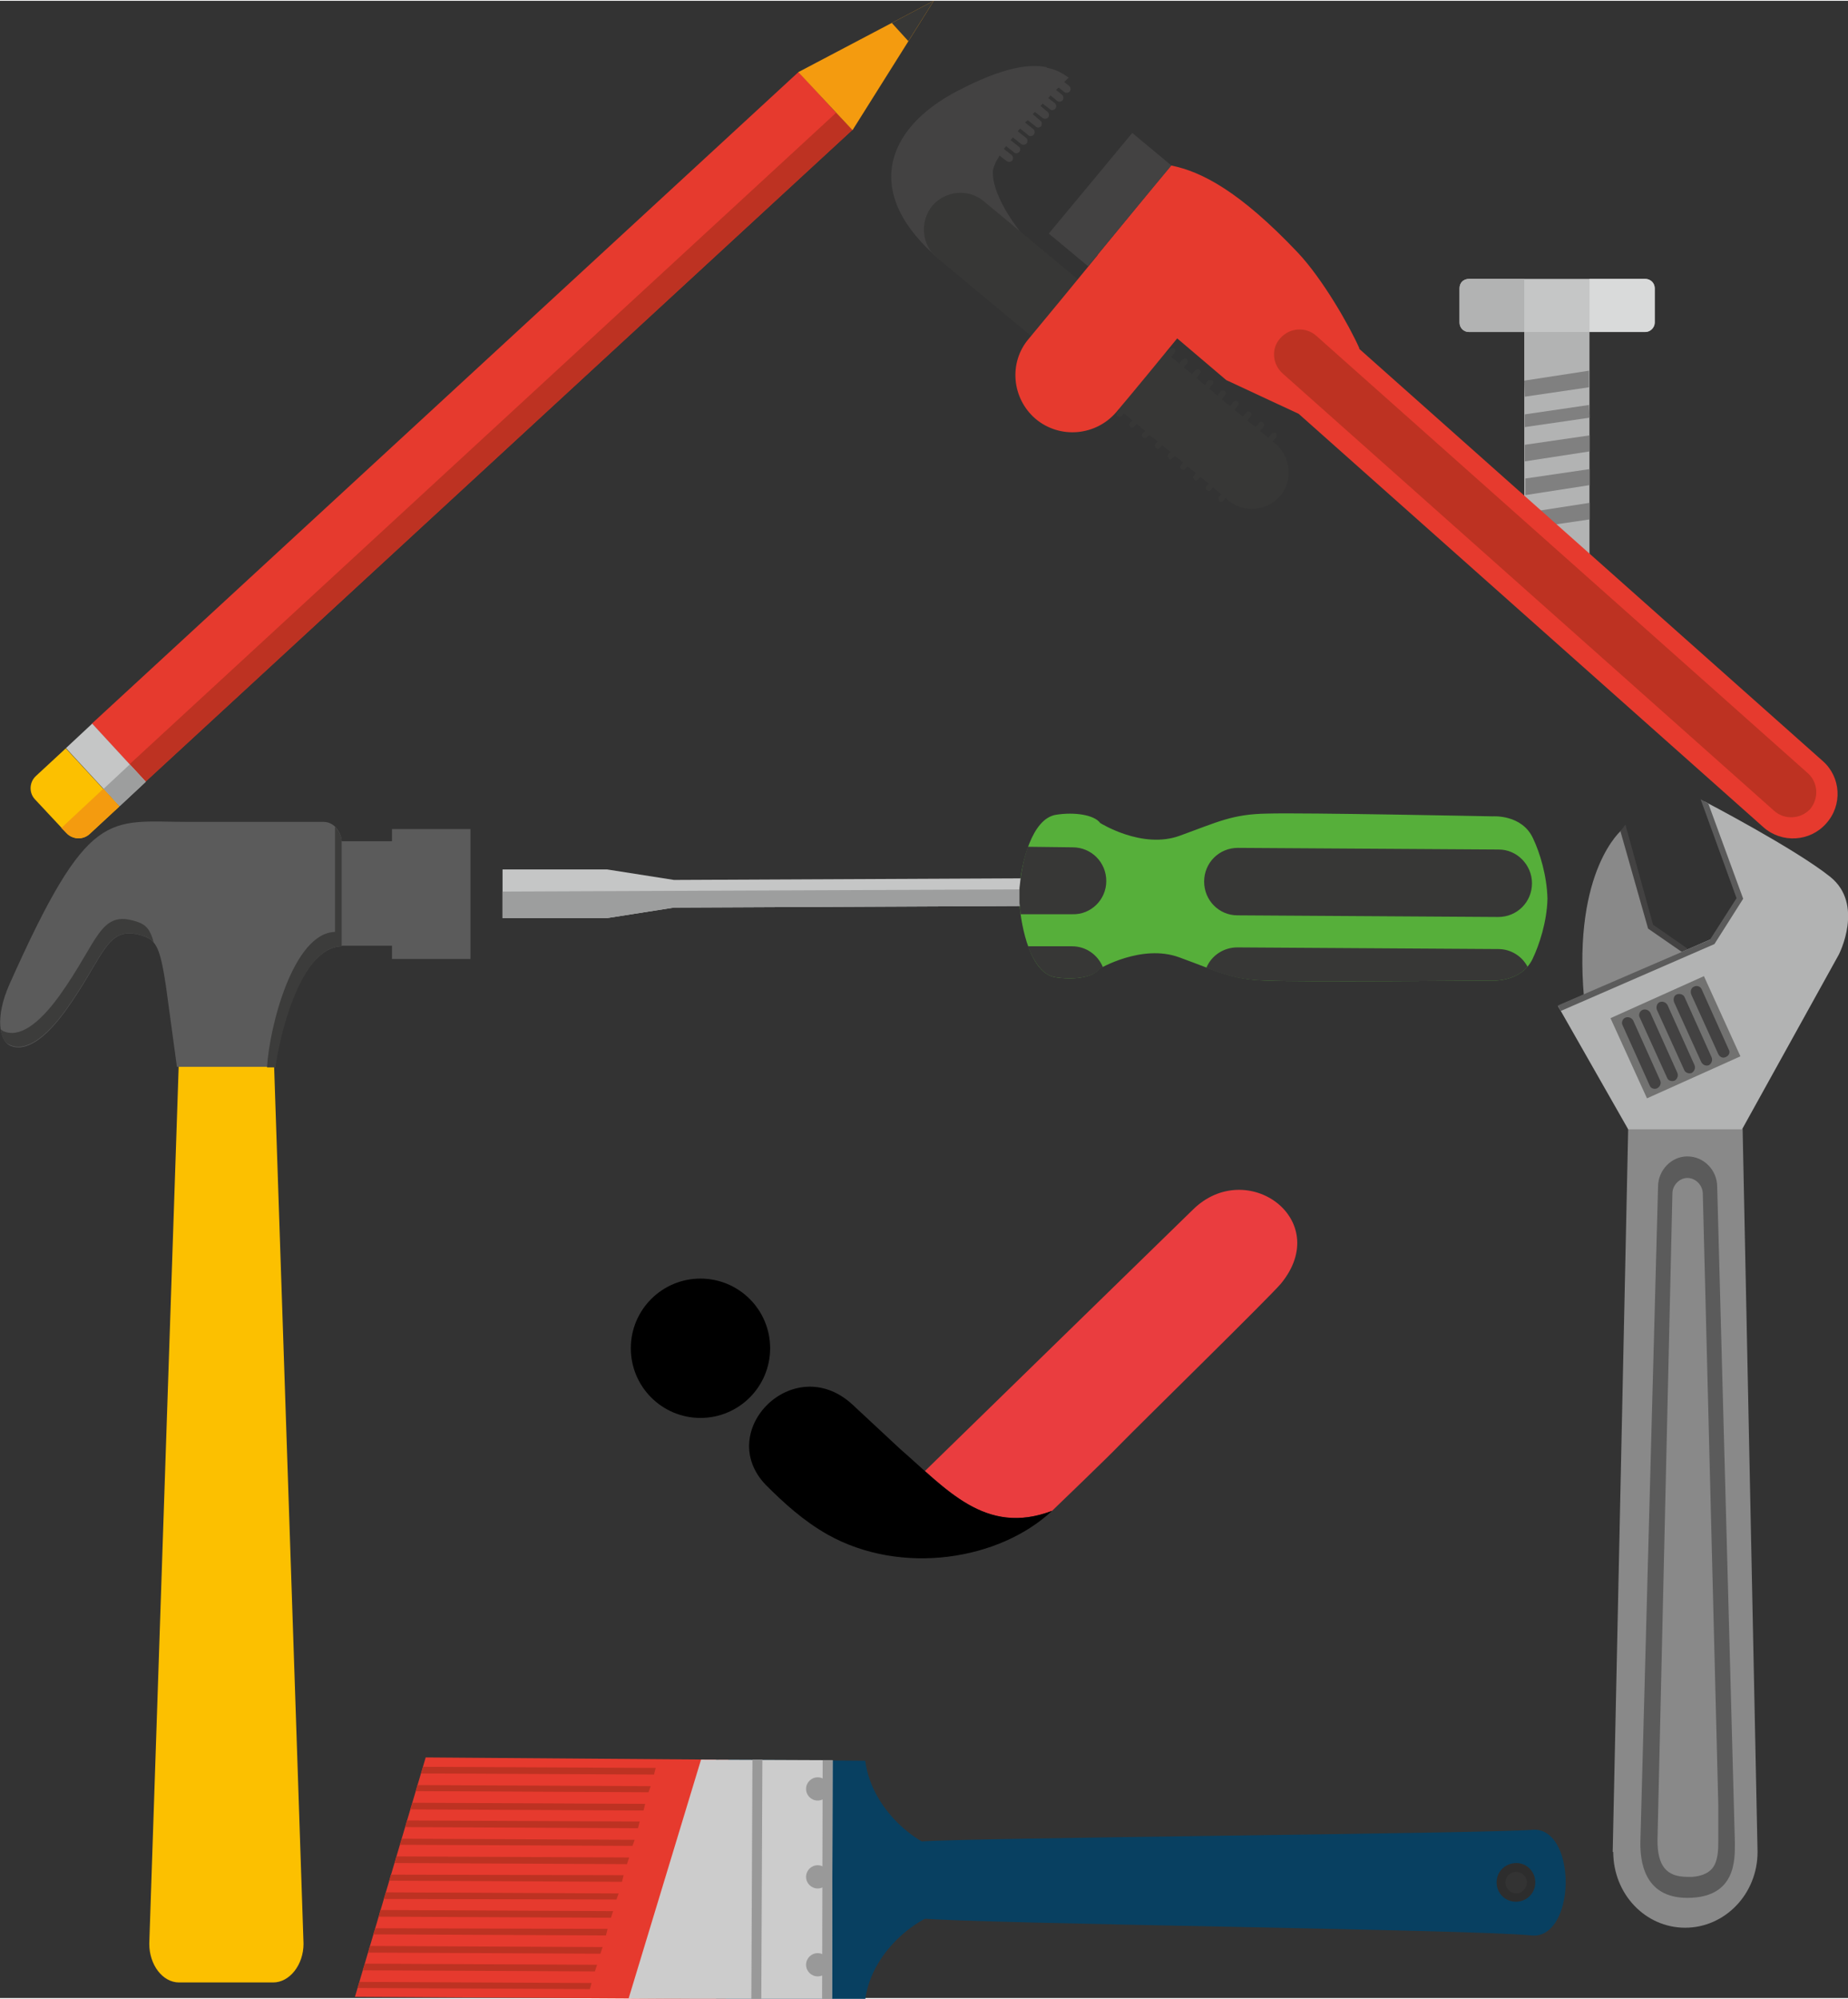
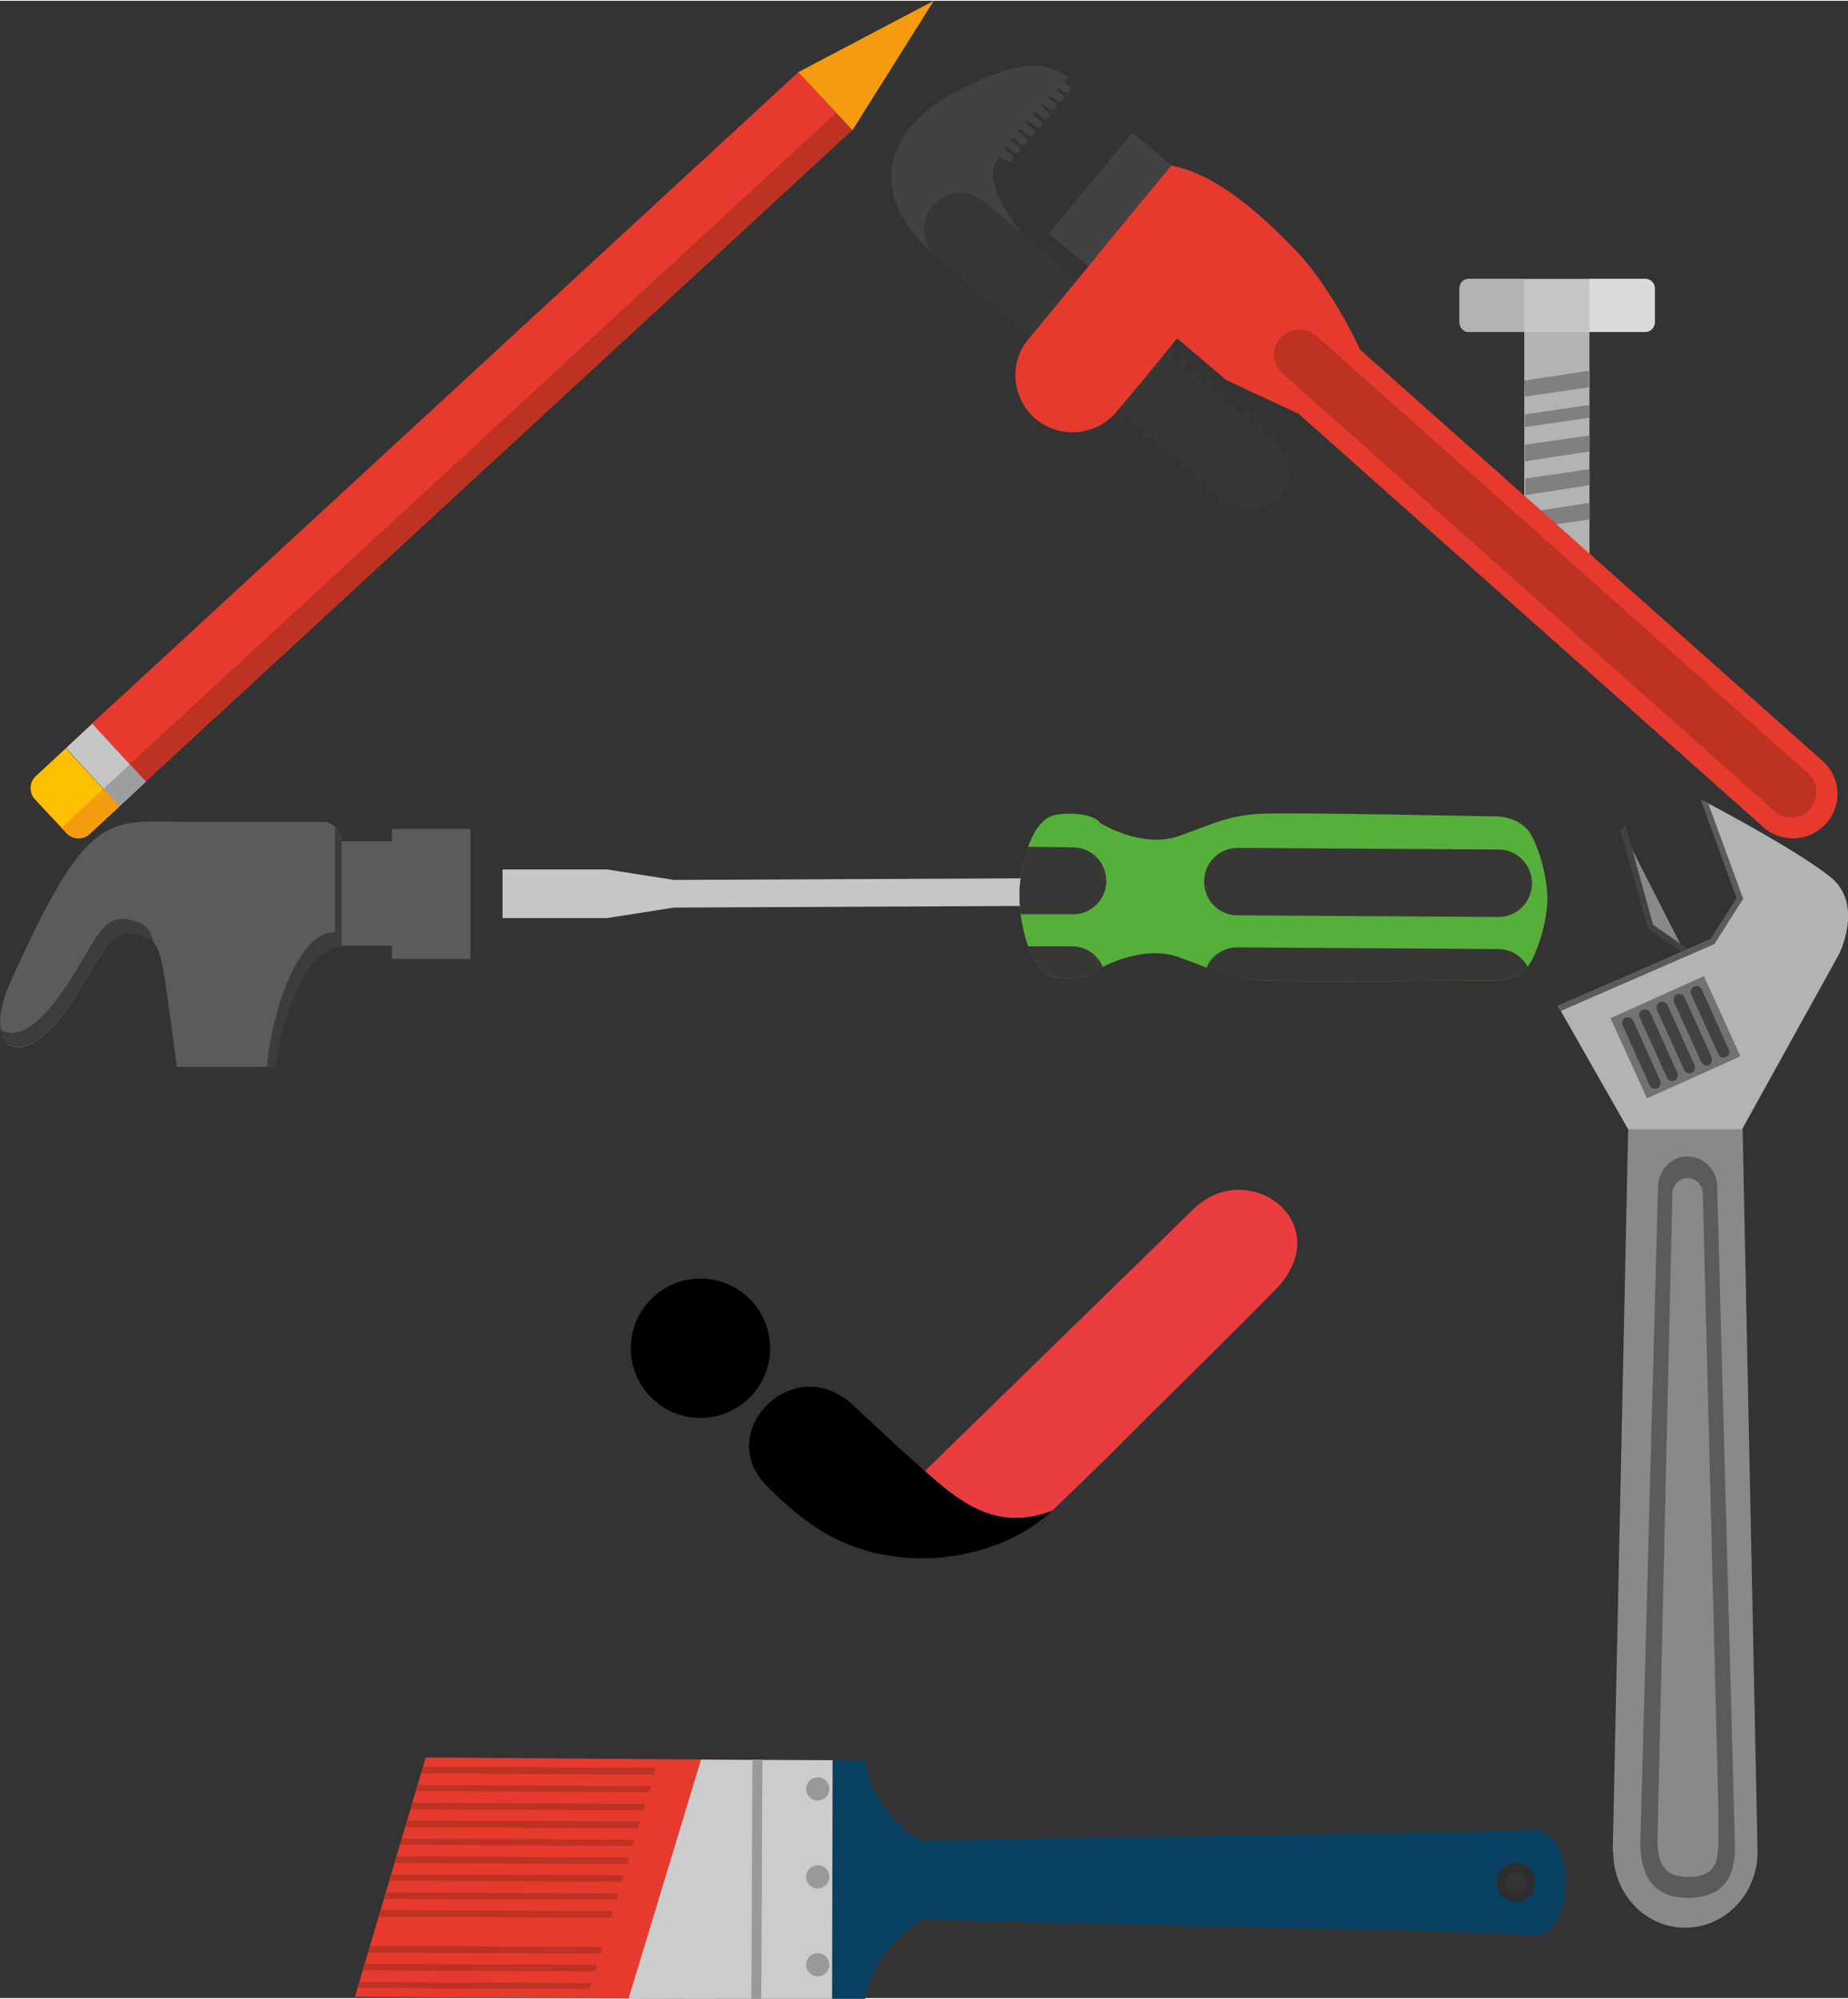
<svg xmlns="http://www.w3.org/2000/svg" width="960.87" height="1039.2" clip-rule="evenodd" fill-rule="evenodd" image-rendering="optimizeQuality" shape-rendering="geometricPrecision" text-rendering="geometricPrecision" version="1.1" viewBox="0 0 33.426 36.122" xml:space="preserve">
  <rect x="0" y="0" width="33.426" height="36.122" fill="#333333" stroke="none" />
  <rect x="436.17" y="300.43" width="88.66" height="114.74" fill="#fff" />
  <path d="m19.03 27.31s1.03-0.99 1.2-1.17c0.44-0.45 2.71-2.67 2.94-2.94 0.95-1.16-0.62-2.29-1.59-1.34l-4.85 4.73c0.66 0.59 1.31 1.1 2.3 0.72z" fill="#ea3d3f" />
  <path fill="#000" d="m19.03 27.31c-1.21 0.46-1.92-0.4-2.75-1.12l-0.87-0.81c-1.06-0.96-2.49 0.49-1.56 1.46 0.33 0.33 0.68 0.65 1.12 0.9 1.34 0.75 3.11 0.46 4.06-0.43z" />
  <circle fill="#000" cx="12.67" cy="24.37" r="1.26" />
  <g fill-rule="nonzero">
-     <path d="m30.46 17.19-0.63-0.45-0.49-1.75s-0.89 0.72-0.69 3.03z" fill="#898989" />
+     <path d="m30.46 17.19-0.63-0.45-0.49-1.75z" fill="#898989" />
    <polygon points="29.31 15.02 29.4 14.9 29.9 16.71 30.52 17.14 30.46 17.23 29.81 16.78" fill="#434242" />
    <path d="m31.79 33.48-0.27-13.08h-2.07l-0.28 13.08h0.01c0 0.76 0.58 1.37 1.3 1.37s1.31-0.61 1.31-1.37z" fill="#898989" />
    <path d="m33.1 15.84c-0.64-0.51-2.27-1.36-2.27-1.36l0.63 1.71-0.51 0.78-2.77 1.21 1.27 2.23h2.06l1.75-3.16s0.47-0.91-0.16-1.41z" fill="#b2b3b3" />
    <polygon points="31.48 19.09 29.79 19.85 29.13 18.4 30.82 17.64" fill="#727271" />
    <path d="m30.03 19.53c0.02 0.05 0 0.11-0.06 0.14-0.05 0.02-0.11 0-0.13-0.05l-0.49-1.09c-0.03-0.05 0-0.12 0.05-0.14s0.11 0 0.14 0.05z" fill="#434242" />
    <path d="m30.34 19.39c0.02 0.05 0 0.11-0.05 0.14-0.06 0.02-0.12 0-0.14-0.06l-0.49-1.08c-0.03-0.05 0-0.12 0.05-0.14s0.11 0 0.14 0.05z" fill="#434242" />
    <path d="m30.65 19.25c0.02 0.05 0 0.11-0.05 0.14-0.05 0.02-0.12 0-0.14-0.06l-0.49-1.08c-0.02-0.05 0-0.12 0.05-0.14s0.11 0 0.14 0.05z" fill="#434242" />
    <path d="m30.96 19.11c0.02 0.05 0 0.11-0.05 0.14-0.05 0.02-0.11 0-0.14-0.06l-0.49-1.08c-0.02-0.06 0-0.12 0.05-0.14s0.12 0 0.14 0.05z" fill="#434242" />
    <path d="m31.27 18.97c0.03 0.05 0 0.11-0.05 0.13-0.05 0.03-0.11 0.01-0.14-0.05l-0.49-1.08c-0.02-0.06 0-0.12 0.05-0.14 0.06-0.03 0.12 0 0.14 0.05z" fill="#434242" />
    <path d="m31.38 33.32c0 0.3 0.02 0.99-0.86 0.99-0.8 0-0.85-0.69-0.85-0.99l0.32-11.87c0-0.3 0.24-0.55 0.53-0.55 0.3 0 0.54 0.25 0.54 0.55z" fill="#5b5b5b" />
    <path d="m30.52 21.29c-0.14 0-0.27 0.13-0.27 0.28l-0.27 11.7c0 0.46 0.16 0.66 0.54 0.66h0.09c0.15-0.01 0.27-0.06 0.34-0.13 0.13-0.13 0.13-0.37 0.13-0.52v-0.65l-0.28-11.05c0-0.16-0.13-0.29-0.28-0.29z" fill="#898989" />
    <polygon points="30.76 14.44 30.9 14.52 31.53 16.24 31.01 17.06 28.23 18.27 28.18 18.17 30.93 16.98 31.41 16.23" fill="#5b5b5b" />
  </g>
  <g fill-rule="nonzero">
-     <path d="m2.7 35.14c0 0.38 0.24 0.7 0.54 0.7h1.7c0.3 0 0.55-0.32 0.55-0.7l-0.54-16.11c0-0.39-0.25-0.7-0.55-0.7h-0.62c-0.3 0-0.54 0.31-0.54 0.7z" fill="#fcc000" />
    <polygon points="5.31 17.09 7.8 17.09 7.8 15.2 5.09 15.2" fill="#5b5b5b" />
    <path d="m0.17 17.79c1.44-3.23 1.78-2.94 3.23-2.94h2.45c0.23 0 0.33 0.24 0.33 0.35v1.9c-0.79 0.02-1.22 1.83-1.2 2.18h-1.78s-0.15-1.1-0.2-1.47c-0.1-0.66-0.17-0.81-0.39-0.89-0.69-0.24-0.7 0.34-1.42 1.34-0.37 0.51-0.73 0.77-1.02 0.63-0.17-0.09-0.27-0.49 0-1.1z" fill="#5b5b5b" />
    <path d="m0.05 18.63c0.29 0.14 0.65-0.12 1.02-0.63 0.72-1 0.73-1.58 1.42-1.34 0.15 0.05 0.23 0.14 0.29 0.37-0.05-0.05-0.1-0.09-0.17-0.11-0.69-0.24-0.7 0.33-1.42 1.33-0.37 0.51-0.73 0.77-1.02 0.63-0.08-0.03-0.14-0.13-0.16-0.28 0.01 0.01 0.03 0.02 0.04 0.03z" fill="#3c3c3b" />
    <path d="m4.83 19.29c0.04-0.72 0.47-2.43 1.23-2.45v-1.9c0.08 0.08 0.12 0.19 0.12 0.26v1.9c-0.65 0.01-1.06 1.27-1.2 2.19z" fill="#3c3c3b" />
    <polygon points="8.51 17.33 7.09 17.33 7.09 14.98 8.51 14.98" fill="#5b5b5b" />
  </g>
  <path d="m28.54 5.29h-0.75c-0.12 0-0.22 0.09-0.22 0.21v4.66c0 0.12 0.1 0.21 0.22 0.21h0.75c0.12 0 0.21-0.09 0.21-0.21v-4.66c0-0.12-0.09-0.21-0.21-0.21z" fill="#b2b3b3" fill-rule="nonzero" />
  <polygon points="27.59 9.55 28.75 9.38 28.75 9.08 27.59 9.26" fill="#808080" fill-rule="nonzero" />
  <polygon points="27.58 8.33 28.75 8.15 28.75 7.86 27.58 8.03" fill="#808080" fill-rule="nonzero" />
  <polygon points="27.59 8.94 28.75 8.76 28.75 8.47 27.59 8.64" fill="#808080" fill-rule="nonzero" />
  <polygon points="27.58 7.16 28.74 6.99 28.74 6.69 27.57 6.87" fill="#808080" fill-rule="nonzero" />
  <polygon points="27.58 7.71 28.75 7.54 28.74 7.31 27.58 7.48" fill="#808080" fill-rule="nonzero" />
  <path d="m29.76 5.03h-3.19c-0.1 0-0.17 0.07-0.17 0.17v0.62c0 0.09 0.07 0.17 0.17 0.17h3.19c0.09 0 0.17-0.08 0.17-0.17v-0.62c0-0.1-0.08-0.17-0.17-0.17z" fill="#c5c6c6" fill-rule="nonzero" />
  <path d="m26.57 5.03h1v0.96h-1c-0.1 0-0.17-0.08-0.17-0.17v-0.62c0-0.1 0.07-0.17 0.17-0.17z" fill="#b2b3b3" fill-rule="nonzero" />
  <path d="m28.75 5.03h1.01c0.09 0 0.17 0.07 0.17 0.17v0.62c0 0.09-0.08 0.17-0.17 0.17h-1.01z" fill="#d9dada" fill-rule="nonzero" />
  <path d="m22.9 17.72c0.63 0.03 4.08 0 4.08 0s0.53 0.04 0.74-0.39c0.12-0.25 0.26-0.67 0.27-1.09-0.01-0.42-0.14-0.84-0.26-1.09-0.2-0.44-0.73-0.4-0.73-0.4s-3.45-0.07-4.08-0.05c-0.63 0.01-0.89 0.15-1.58 0.4-0.68 0.25-1.44-0.23-1.44-0.23-0.11-0.15-0.47-0.2-0.79-0.15-0.45 0.06-0.64 0.89-0.67 1.33v0.13 0.14c0.03 0.44 0.2 1.27 0.65 1.34 0.31 0.05 0.68 0.01 0.79-0.15 0 0 0.77-0.46 1.45-0.21 0.69 0.25 0.94 0.4 1.57 0.42z" fill="#56af3a" fill-rule="nonzero" />
  <path d="m22.38 16.54c-0.33 0-0.6-0.27-0.6-0.61s0.27-0.61 0.61-0.61l4.72 0.03c0.33 0 0.6 0.28 0.6 0.61 0 0.34-0.27 0.61-0.61 0.61z" fill="#373736" fill-rule="nonzero" />
  <path d="m19.39 17.1h-0.8c0.11 0.28 0.27 0.53 0.5 0.56 0.31 0.05 0.68 0.01 0.79-0.14 0 0 0.03-0.02 0.07-0.04-0.09-0.22-0.3-0.38-0.56-0.38z" fill="#373736" fill-rule="nonzero" />
  <path d="m27.1 17.15-4.72-0.03c-0.25 0-0.47 0.15-0.56 0.37 0.36 0.14 0.62 0.22 1.08 0.23 0.63 0.03 4.08 0 4.08 0s0.41 0.03 0.65-0.25c-0.1-0.19-0.3-0.32-0.53-0.32z" fill="#373736" fill-rule="nonzero" />
  <polygon points="10.98 16.59 12.19 16.4 18.61 16.37 18.61 15.87 12.19 15.9 10.98 15.71 9.09 15.71 9.09 16.59" fill="#c5c6c6" fill-rule="nonzero" />
-   <polygon points="9.09 16.59 10.98 16.59 12.19 16.4 18.61 16.37 18.61 16.07 9.09 16.11" fill="#9d9e9e" fill-rule="nonzero" />
  <path d="m19.4 16.52c0.33 0.01 0.61-0.26 0.61-0.6s-0.27-0.61-0.61-0.61l-0.81-0.01c-0.09 0.26-0.13 0.54-0.15 0.75v0.13 0.14c0.01 0.06 0.01 0.13 0.02 0.2z" fill="#373736" fill-rule="nonzero" />
  <path d="m12.95 36.14 2.7 0.01c0.12-0.92 1.05-1.59 1.55-1.61l0.02-1.07c-0.51 0-1.45-0.7-1.57-1.64l-2.61-0.02z" fill="#084061" fill-rule="nonzero" />
  <polygon points="13.18 31.81 13.13 36.14 12.95 36.14 13 31.81" fill="#8d2f23" fill-rule="nonzero" />
  <path d="m27.67 34.04c0 0.2-0.13 0.27-0.28 0.27s-0.27-0.08-0.27-0.28c0-0.21 0.13-0.28 0.28-0.28s0.27 0.08 0.27 0.29zm-11.02-0.75-0.01 1.39c0.98 0.1 10.07 0.2 11.06 0.31 0.36 0.04 0.61-0.38 0.62-0.95 0-0.57-0.24-1-0.61-0.96-0.98 0.07-10.07 0.14-11.06 0.21z" fill="#084061" fill-rule="nonzero" />
  <path d="m27.23 34.03c0 0.11 0.08 0.19 0.19 0.2 0.11 0 0.19-0.09 0.2-0.2 0-0.1-0.09-0.19-0.2-0.19-0.1 0-0.19 0.08-0.19 0.19zm0.54 0c0 0.2-0.16 0.35-0.35 0.35-0.2 0-0.35-0.16-0.35-0.35 0-0.2 0.16-0.35 0.36-0.35 0.19 0 0.34 0.16 0.34 0.35z" fill="#2d2d2d" fill-rule="nonzero" />
  <polygon points="7.7 31.77 6.42 36.1 12.95 36.14 12.95 31.81" fill="#e63a2e" fill-rule="nonzero" />
  <g fill="#bd3222" fill-rule="nonzero">
    <polygon points="6.47 35.94 10.67 35.96 10.7 35.85 6.5 35.83" />
    <polygon points="6.56 35.62 10.76 35.64 10.8 35.52 6.6 35.5" />
    <polygon points="6.66 35.3 10.86 35.32 10.9 35.2 6.69 35.18" />
-     <polygon points="6.75 34.97 10.96 34.99 10.99 34.87 6.79 34.86" />
    <polygon points="6.85 34.65 11.05 34.67 11.09 34.55 6.88 34.53" />
    <polygon points="6.94 34.33 11.15 34.34 11.19 34.23 6.98 34.21" />
    <polygon points="7.04 34 11.25 34.02 11.28 33.9 7.07 33.89" />
    <polygon points="7.14 33.68 11.34 33.7 11.38 33.58 7.17 33.56" />
    <polygon points="7.23 33.35 11.44 33.37 11.48 33.26 7.27 33.24" />
    <polygon points="7.33 33.03 11.54 33.05 11.57 32.93 7.36 32.91" />
    <polygon points="7.42 32.71 11.64 32.73 11.67 32.61 7.46 32.59" />
    <polygon points="7.52 32.38 11.73 32.4 11.77 32.29 7.55 32.27" />
    <polygon points="7.62 32.06 11.83 32.08 11.86 31.96 7.65 31.94" />
  </g>
  <polygon points="12.68 31.81 15.06 31.82 15.05 36.15 11.37 36.13" fill="#ccc" fill-rule="nonzero" />
  <polygon points="13.79 31.81 13.77 36.14 13.59 36.14 13.61 31.81" fill="#999" fill-rule="nonzero" />
-   <polygon points="15.06 31.82 15.05 36.15 14.87 36.15 14.88 31.82" fill="#999" fill-rule="nonzero" />
  <circle cx="14.79" cy="32.34" r=".21" fill="#999" fill-rule="nonzero" />
  <circle cx="14.79" cy="33.93" r=".21" fill="#999" fill-rule="nonzero" />
  <circle cx="14.79" cy="35.52" r=".21" fill="#999" fill-rule="nonzero" />
  <polygon points="19.68 4.8 18.97 4.21 20.48 2.39 21.19 2.98" fill="#434242" fill-rule="nonzero" />
  <path d="m17.32 1.63c0.84-0.44 1.31-0.49 1.61-0.43v0.01c0.18 0.03 0.3 0.11 0.4 0.18l-0.08 0.08 0.09 0.07c0.03 0.03 0.03 0.07 0.01 0.1-0.03 0.03-0.07 0.03-0.1 0.01l-0.1-0.08c-0.02 0.01-0.03 0.03-0.05 0.04l0.11 0.09c0.03 0.02 0.03 0.07 0.01 0.1-0.03 0.03-0.07 0.03-0.1 0.01l-0.12-0.1c-0.01 0.02-0.02 0.03-0.04 0.05l0.12 0.09c0.03 0.03 0.03 0.07 0.01 0.1-0.03 0.03-0.07 0.04-0.1 0.01l-0.13-0.1-0.04 0.04 0.13 0.11c0.03 0.03 0.03 0.07 0.01 0.1-0.03 0.03-0.07 0.03-0.1 0.01l-0.14-0.11-0.04 0.04 0.14 0.12c0.03 0.02 0.03 0.07 0.01 0.1-0.03 0.03-0.07 0.03-0.1 0l-0.14-0.11c-0.02 0.01-0.03 0.03-0.05 0.04l0.15 0.12c0.03 0.03 0.03 0.07 0.01 0.1-0.03 0.03-0.07 0.04-0.1 0.01l-0.15-0.12c-0.01 0.02-0.03 0.03-0.04 0.05l0.15 0.12c0.03 0.02 0.03 0.07 0.01 0.1-0.03 0.03-0.07 0.03-0.1 0.01l-0.15-0.12c-0.01 0.01-0.02 0.03-0.04 0.05l0.15 0.12c0.03 0.02 0.03 0.06 0.01 0.09-0.03 0.03-0.07 0.04-0.1 0.01l-0.14-0.11c-0.01 0.01-0.03 0.03-0.04 0.05l0.14 0.11c0.03 0.03 0.03 0.07 0.01 0.1-0.03 0.03-0.07 0.03-0.1 0.01l-0.13-0.1c-0.08 0.13-0.13 0.24-0.12 0.32 0 0.46 0.52 1.09 0.52 1.09l-1.46 0.49c-1.44-1.2-1.01-2.39 0.3-3.07z" fill="#434242" fill-rule="nonzero" />
  <path d="m17.8 3.63 3.3 2.74 0.06-0.07c0.02-0.02 0.05-0.03 0.08-0.01 0.02 0.02 0.02 0.05 0 0.08l-0.06 0.07 0.15 0.12 0.06-0.07c0.02-0.02 0.05-0.03 0.08-0.01 0.02 0.02 0.02 0.06 0 0.08l-0.06 0.07 0.15 0.12 0.06-0.07c0.02-0.02 0.05-0.02 0.07-0.01 0.03 0.02 0.03 0.06 0.01 0.08l-0.06 0.07 0.15 0.13 0.06-0.08c0.02-0.02 0.05-0.02 0.08 0 0.02 0.01 0.02 0.05 0 0.07l-0.06 0.07 0.15 0.13 0.06-0.08c0.02-0.02 0.05-0.02 0.08 0 0.02 0.02 0.02 0.05 0 0.07l-0.06 0.08 0.15 0.12 0.06-0.08c0.02-0.02 0.05-0.02 0.08 0 0.02 0.02 0.02 0.05 0 0.07l-0.06 0.08 0.15 0.12 0.06-0.07c0.02-0.03 0.05-0.03 0.08-0.01 0.02 0.02 0.02 0.05 0 0.08l-0.06 0.07 0.15 0.12 0.06-0.07c0.02-0.03 0.05-0.03 0.08-0.01 0.02 0.02 0.02 0.05 0 0.08l-0.06 0.07 0.15 0.12 0.06-0.07c0.02-0.02 0.05-0.03 0.08-0.01 0.02 0.02 0.02 0.06 0 0.08l-0.06 0.07 0.05 0.04c0.28 0.24 0.32 0.66 0.09 0.94-0.24 0.28-0.65 0.32-0.94 0.09l-0.05-0.05-0.04 0.05c-0.01 0.02-0.05 0.03-0.07 0.01s-0.03-0.06-0.01-0.08l0.04-0.05-0.15-0.12-0.04 0.05c-0.02 0.02-0.05 0.02-0.07 0-0.02-0.01-0.03-0.05-0.01-0.07l0.04-0.05-0.15-0.12-0.04 0.05c-0.02 0.02-0.05 0.02-0.07 0s-0.03-0.05-0.01-0.07l0.04-0.05-0.15-0.12-0.04 0.05c-0.02 0.02-0.05 0.02-0.07 0-0.03-0.02-0.03-0.05-0.01-0.07l0.04-0.05-0.15-0.12-0.04 0.04c-0.02 0.03-0.05 0.03-0.07 0.01s-0.03-0.05-0.01-0.08l0.04-0.04-0.15-0.12-0.04 0.04c-0.02 0.03-0.05 0.03-0.07 0.01-0.03-0.02-0.03-0.05-0.01-0.08l0.04-0.04-0.15-0.12-0.04 0.04c-0.02 0.02-0.05 0.03-0.07 0.01-0.03-0.02-0.03-0.06-0.01-0.08l0.04-0.04-0.15-0.13-0.04 0.05c-0.02 0.02-0.05 0.03-0.07 0.01-0.03-0.02-0.03-0.06-0.01-0.08l0.04-0.04-0.15-0.13-0.04 0.05c-0.02 0.02-0.05 0.02-0.07 0.01-0.03-0.02-0.03-0.06-0.01-0.08l0.04-0.05-3.3-2.74c-0.28-0.23-0.32-0.65-0.09-0.94 0.24-0.28 0.66-0.32 0.94-0.08z" fill="#373736" fill-rule="nonzero" />
  <path d="m20.58 5.5-0.72-0.91 1.33-1.61c0.54 0.11 1.23 0.46 2.29 1.58 0.44 0.47 0.92 1.3 1.11 1.73h-0.01l8.39 7.46c0.33 0.29 0.36 0.8 0.06 1.13-0.29 0.33-0.8 0.36-1.13 0.07l-8.41-7.48-1.31-0.61z" fill="#e63a2e" fill-rule="nonzero" />
  <path d="m32.09 14.65c0.19 0.17 0.48 0.15 0.65-0.03 0.16-0.19 0.15-0.48-0.04-0.65l-8.89-7.91c-0.19-0.17-0.48-0.15-0.65 0.04-0.17 0.18-0.15 0.47 0.04 0.64z" fill="#bd3222" fill-rule="nonzero" />
  <path d="m22.77 4.31-1.58-1.33c-0.68 0.81-1.92 2.34-2.58 3.13-0.37 0.43-0.31 1.08 0.12 1.45 0.44 0.37 1.09 0.31 1.46-0.12 0.66-0.78 1.9-2.32 2.58-3.13z" fill="#e63a2e" fill-rule="nonzero" />
  <g fill-rule="nonzero">
    <rect transform="matrix(.745 .808 -.808 .745 14.444 1.287)" width="1.3" height="15.82" fill="#e63a2e" />
    <rect transform="matrix(.224 .242 -.808 .745 15.124 2.024)" width="1.3" height="15.82" fill="#bd3222" />
    <polygon points="16.89 0 14.44 1.29 15.42 2.34" fill="#f49b0f" />
-     <polygon points="16.13 0.4 16.43 0.73 16.89 0" fill="#373736" />
    <rect transform="matrix(.745 .808 .03 -.028 1.193 13.516)" width="1.3" height="15.82" fill="#c5c6c6" />
    <rect transform="matrix(.224 .242 .03 -.028 1.873 14.253)" width="1.3" height="15.82" fill="#9d9e9e" />
    <path d="m1.19 13.52 0.97 1.05-0.54 0.5c-0.12 0.11-0.31 0.1-0.42-0.02l-0.57-0.61c-0.11-0.12-0.1-0.31 0.02-0.42z" fill="#fcc000" />
    <path d="m1.87 14.25 0.29 0.32-0.54 0.5c-0.12 0.11-0.31 0.1-0.42-0.02l-0.09-0.09z" fill="#f49b0f" />
  </g>
</svg>